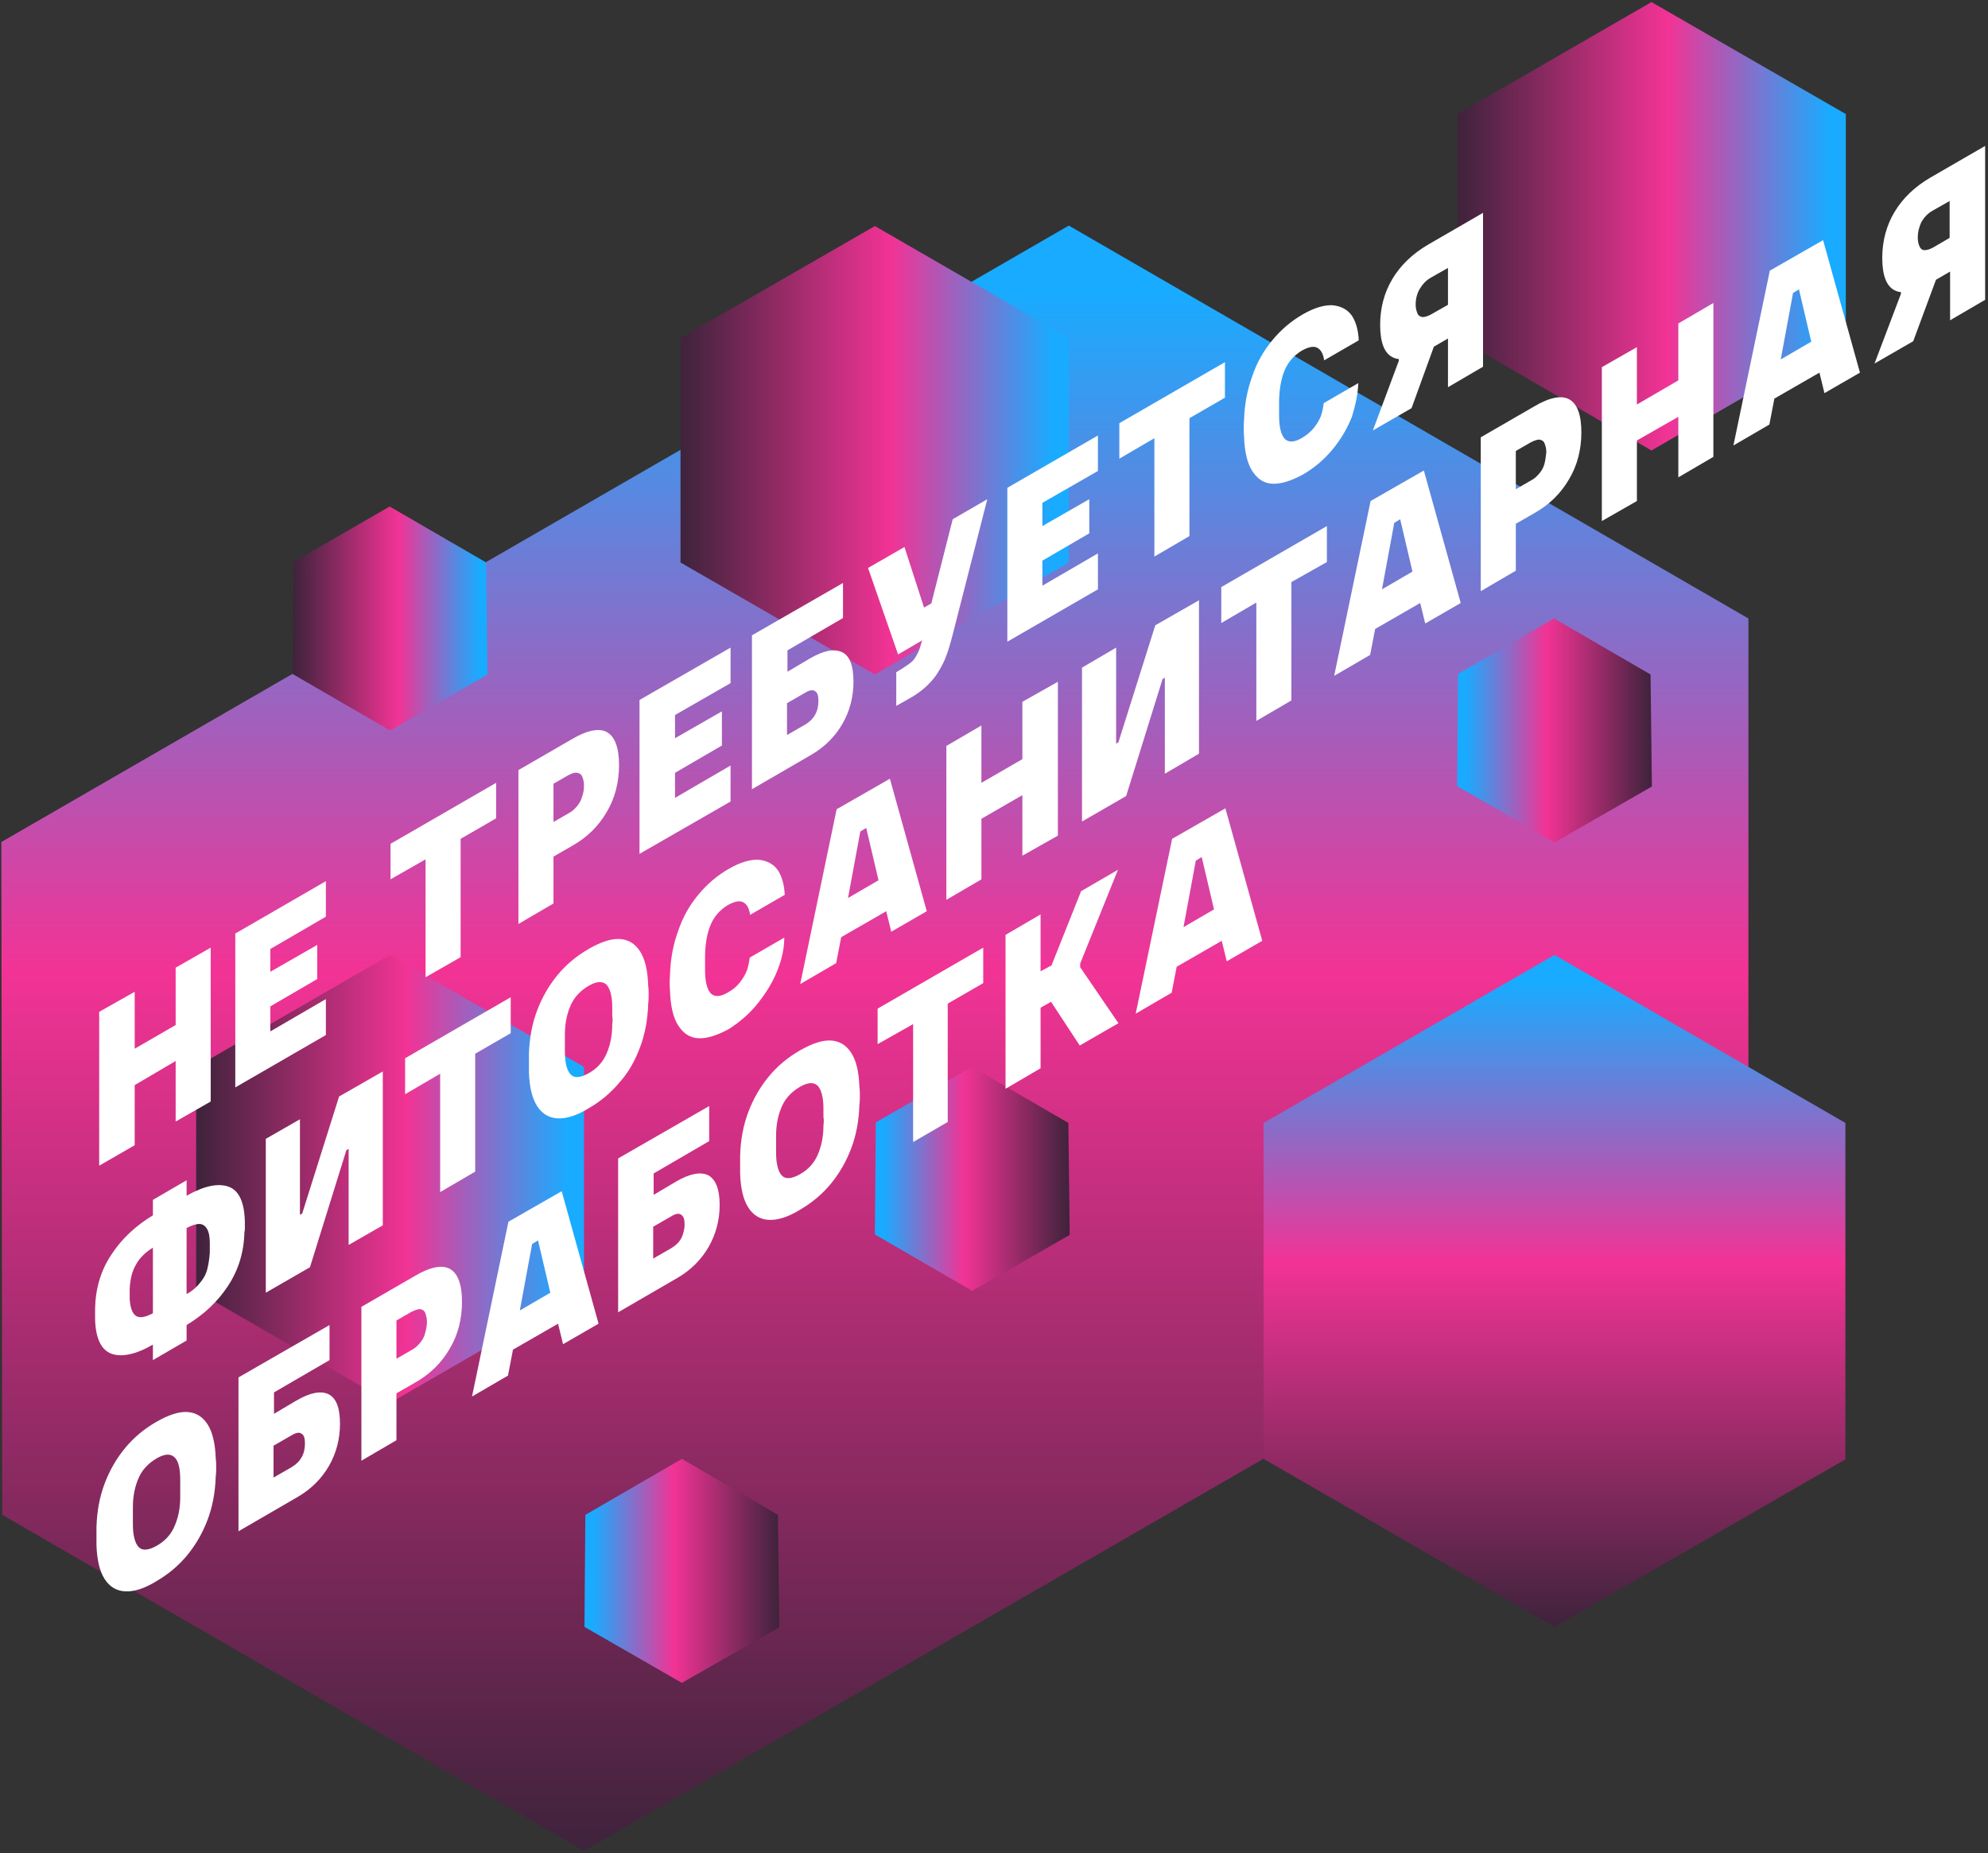
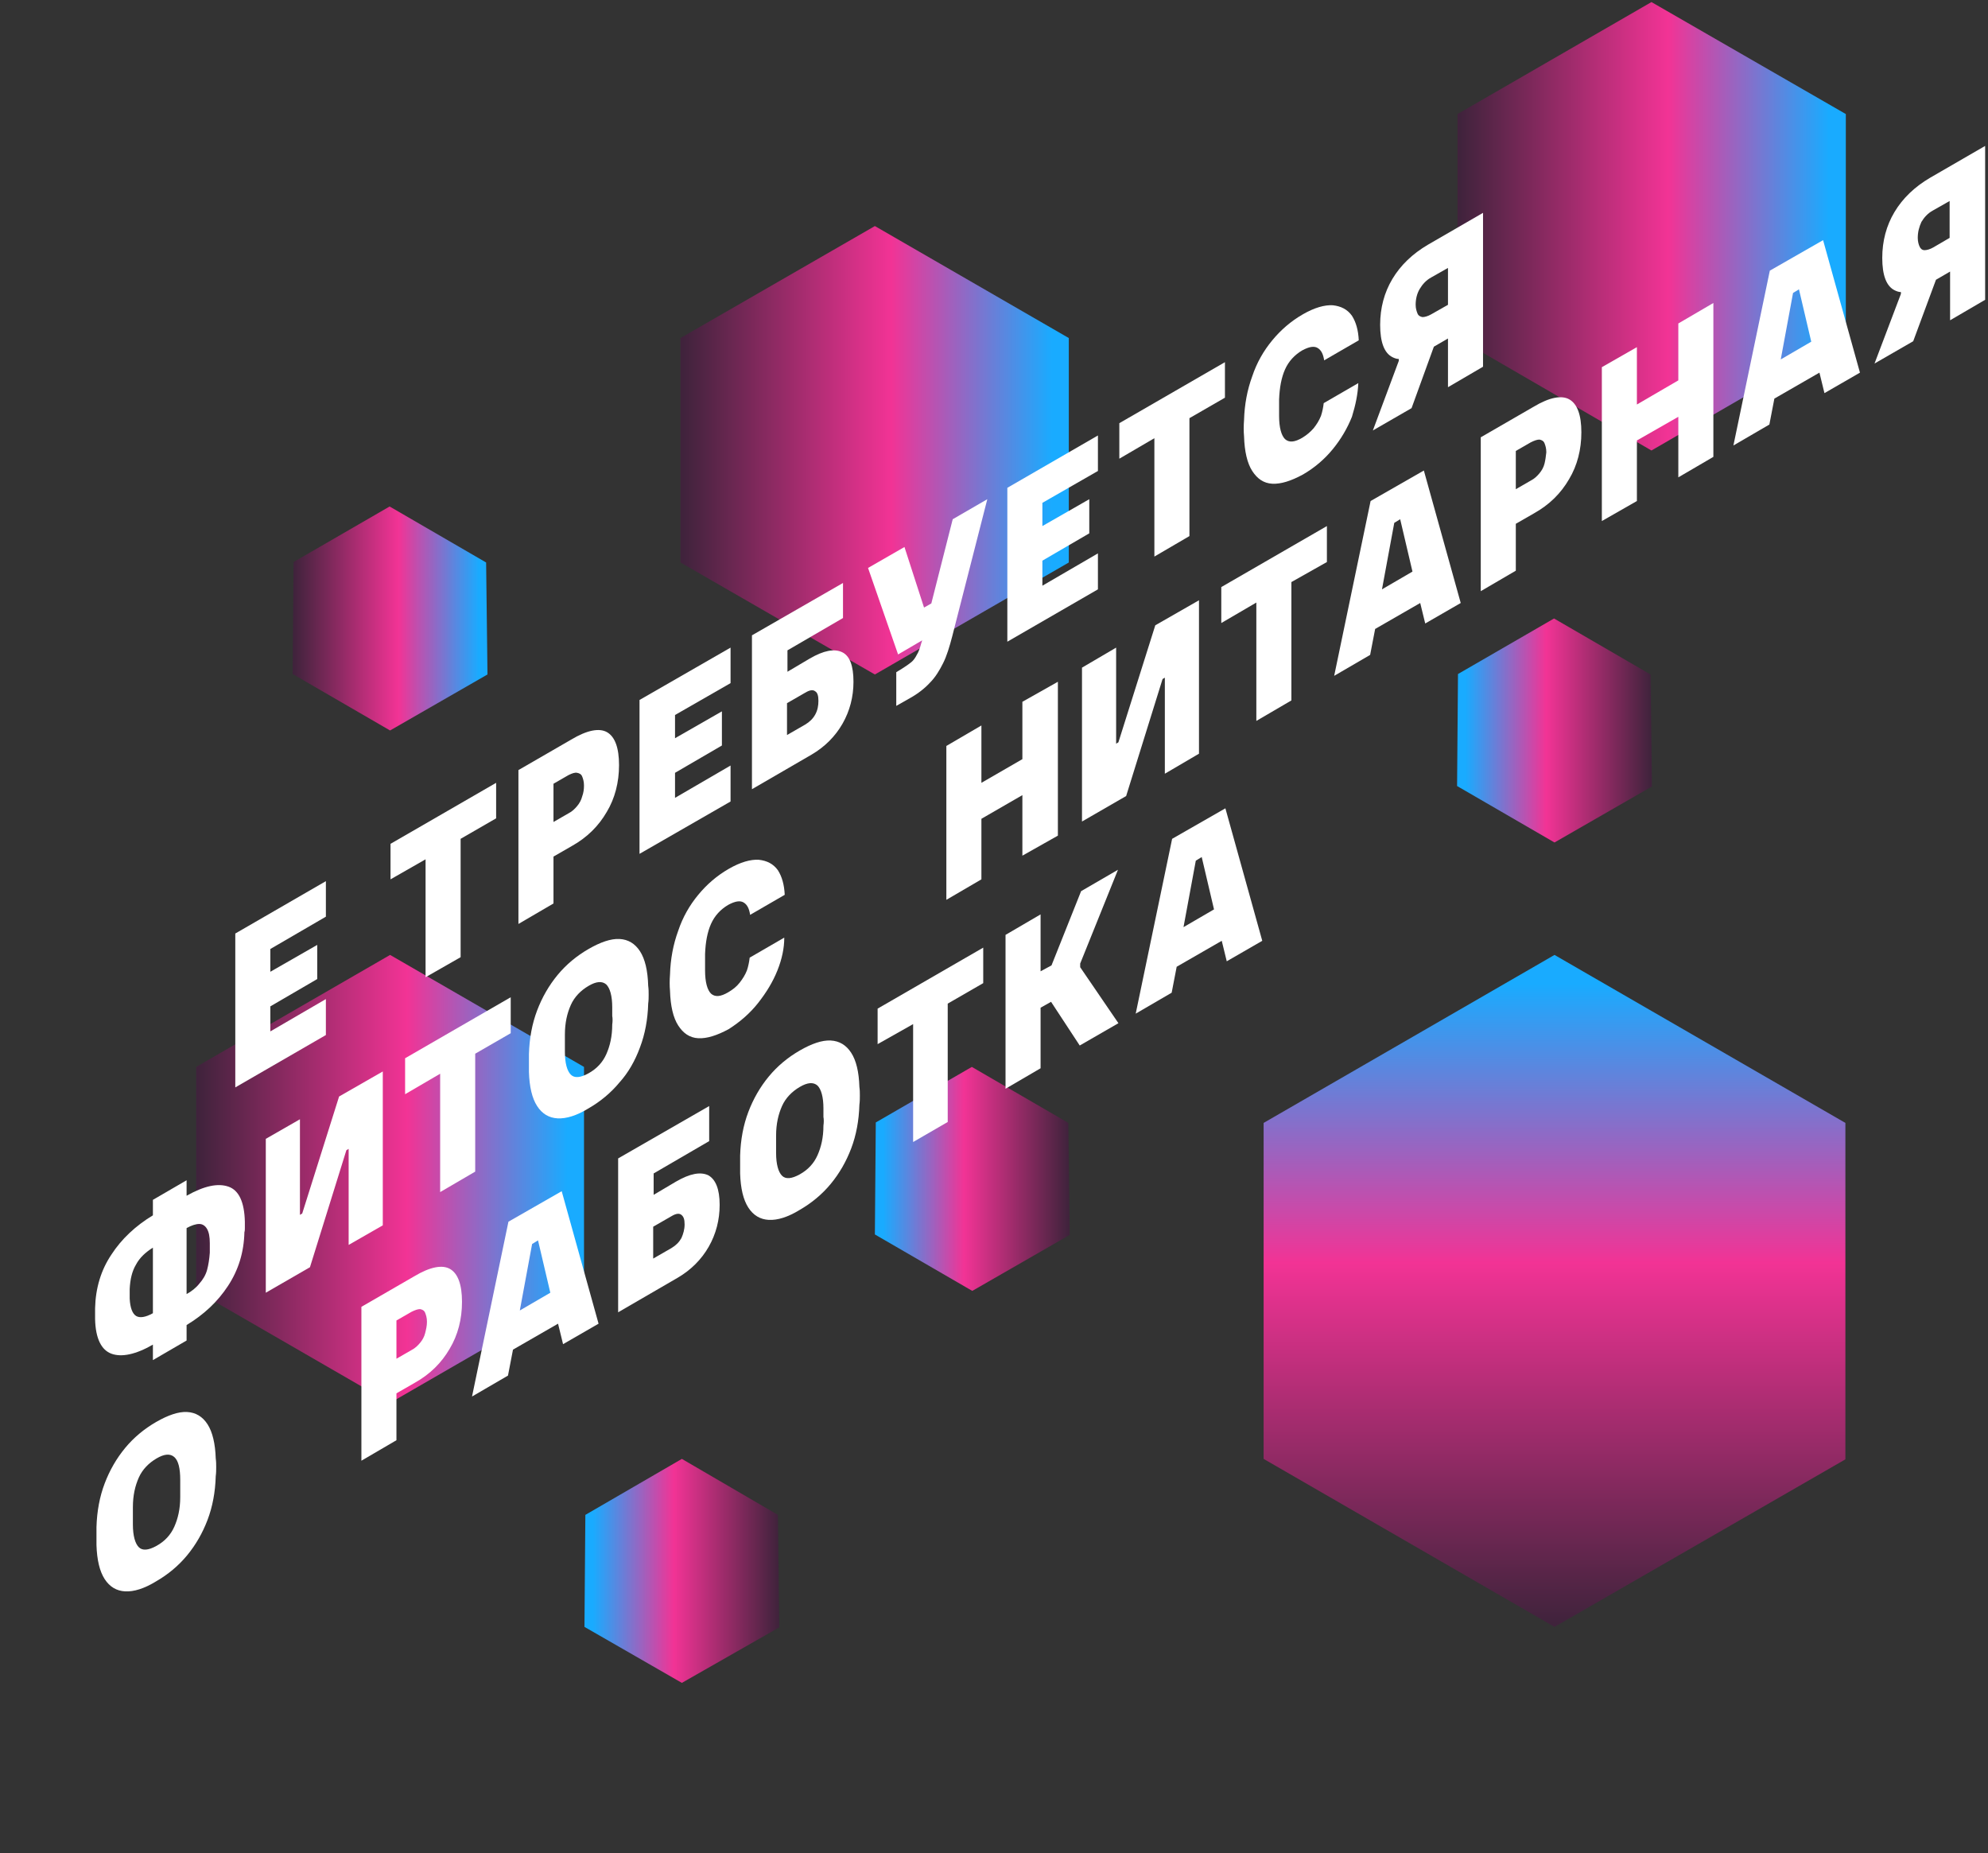
<svg xmlns="http://www.w3.org/2000/svg" width="648" height="604" viewBox="0 0 648 604" fill="none">
  <rect x="0" y="0" width="648" height="604" fill="#333333" stroke="none" />
-   <path d="M190.358 603.243L0.728 493.739L0.432 274.433L348.382 73.527L569.913 201.579V384.234L190.358 603.243Z" fill="url(#paint0_linear)" />
  <path d="M538.3 0.672L475.09 37.173V110.176L538.3 146.826L601.658 110.176V37.173L538.3 0.672Z" fill="url(#paint1_linear)" />
  <path d="M285.171 73.676L221.812 110.177V183.328L285.171 219.83L348.38 183.328V110.177L285.171 73.676Z" fill="url(#paint2_linear)" />
  <path d="M127.151 311.231L63.941 347.733V420.736L127.151 457.237L190.361 420.736V347.733L127.151 311.231Z" fill="url(#paint3_linear)" />
  <path d="M475.24 219.682L506.548 201.58L538.005 219.831L538.45 256.332L506.697 274.583L474.943 256.184L475.24 219.682Z" fill="url(#paint4_linear)" />
  <path d="M95.689 183.178L126.997 165.075L158.454 183.326L158.899 219.827L127.146 238.078L95.393 219.679L95.689 183.178Z" fill="url(#paint5_linear)" />
  <path d="M285.467 365.833L316.775 347.73L348.231 365.981L348.676 402.483L316.923 420.733L285.17 402.334L285.467 365.833Z" fill="url(#paint6_linear)" />
  <path d="M190.803 493.737L222.259 475.486L253.567 493.737L254.012 530.387L222.259 548.489L190.506 530.238L190.803 493.737Z" fill="url(#paint7_linear)" />
-   <path d="M43.904 353.664L57.258 345.8V365.535L68.683 359.006V308.854L57.258 315.382V334.078L43.904 341.794V323.246L32.33 329.775V379.927L43.904 373.25V353.664Z" fill="white" />
  <path d="M106.223 325.623L88.121 336.158V327.997L103.404 319.094V307.966L88.121 316.72V309.301L106.223 298.766V287.192L76.695 304.256V354.408L106.223 337.345V325.623Z" fill="white" />
  <path d="M138.718 318.5L150.143 311.971V273.392L161.717 266.715V255.142L127.293 275.024V286.598L138.718 280.069V318.5Z" fill="white" />
  <path d="M180.412 279.18L186.347 275.767C191.392 272.948 195.101 269.238 197.772 264.638C200.443 260.187 201.778 254.994 201.778 249.355C201.778 243.717 200.443 240.156 197.92 238.672C195.398 237.188 191.392 237.93 186.198 241.046L168.986 250.988V301.14L180.412 294.463V279.18ZM188.127 251.878C188.869 252.026 189.463 252.323 189.759 253.065C190.056 253.807 190.353 254.697 190.353 256.032C190.353 257.22 190.205 258.407 189.759 259.594C189.463 260.781 188.869 261.819 188.127 262.71C187.385 263.6 186.495 264.49 185.308 265.084L180.412 267.903V255.439L185.308 252.62C186.495 252.026 187.385 251.729 188.127 251.878Z" fill="white" />
  <path d="M238.129 249.506L220.027 260.04V251.88L235.31 242.977V231.848L220.027 240.603V233.035L238.129 222.649V211.075L208.453 228.139V278.291L238.129 261.228V249.506Z" fill="white" />
  <path d="M274.633 235.853C277.007 231.699 278.194 227.099 278.194 222.202C278.194 217.009 277.007 213.745 274.485 212.558C271.962 211.371 268.549 211.964 263.95 214.635L256.679 218.938V211.964L274.781 201.429V190.004L245.105 207.068V257.22L264.543 245.943C268.846 243.421 272.259 240.008 274.633 235.853ZM262.466 236.15L256.531 239.563V229.176L262.466 225.763C263.95 224.873 264.988 224.725 265.73 225.318C266.472 225.763 266.769 226.802 266.769 228.434C266.769 230.066 266.472 231.55 265.73 232.886C264.988 234.221 263.95 235.26 262.466 236.15Z" fill="white" />
  <path d="M300.601 208.7L300.304 209.59C299.859 211.222 299.414 212.558 298.82 213.448C298.375 214.338 297.781 215.229 297.039 215.822C296.298 216.416 295.259 217.157 294.072 217.899L292.143 219.086V230.067L296.594 227.544C299.265 226.06 301.491 224.28 303.123 222.499C304.904 220.719 306.239 218.493 307.426 216.119C308.613 213.745 309.503 210.777 310.394 207.364L321.819 162.702L310.542 169.231L303.568 196.681L301.194 198.017L294.814 178.282L282.943 185.107L292.736 213.3L300.601 208.7Z" fill="white" />
  <path d="M357.875 180.359L339.773 190.894V182.733L355.056 173.83V162.702L339.773 171.456V163.889L357.875 153.502V141.929L328.348 158.992V209.145L357.875 192.081V180.359Z" fill="white" />
  <path d="M376.277 181.399L387.702 174.722V136.292L399.276 129.615V118.041L364.852 137.924V149.498L376.277 142.82V181.399Z" fill="white" />
  <path d="M442.747 124.864L431.47 131.393C431.322 132.728 431.025 134.212 430.58 135.548C429.987 137.031 429.245 138.218 428.206 139.554C427.167 140.741 425.98 141.78 424.496 142.67C421.974 144.154 420.193 144.302 418.858 143.115C417.671 141.928 416.929 139.406 416.929 135.548C416.929 134.657 416.929 133.767 416.929 132.877C416.929 131.987 416.929 131.096 416.929 130.206C417.077 126.348 417.671 123.084 418.858 120.413C420.045 117.742 421.974 115.665 424.496 114.181C426.722 112.994 428.354 112.697 429.541 113.439C430.728 114.181 431.322 115.516 431.619 117.445L442.896 110.917C442.747 107.652 442.005 104.981 440.67 102.904C439.186 100.827 437.109 99.788 434.438 99.491C431.767 99.343 428.503 100.233 424.645 102.459C420.787 104.685 417.523 107.504 414.703 110.917C411.884 114.329 409.658 118.187 408.175 122.639C406.543 127.09 405.652 131.838 405.504 136.883C405.355 138.812 405.355 140.593 405.504 142.225C405.652 147.121 406.543 150.979 408.175 153.502C409.807 156.024 411.884 157.508 414.703 157.656C417.523 157.805 420.787 156.766 424.645 154.689C428.503 152.463 431.767 149.644 434.438 146.379C437.109 143.115 439.186 139.554 440.67 135.844C441.857 131.987 442.599 128.425 442.747 124.864Z" fill="white" />
  <path d="M447.494 140.296L460.106 133.025L467.377 112.994L471.977 110.323V126.2L483.402 119.522V69.37L465.448 79.757C460.403 82.724 456.545 86.434 453.874 90.885C451.204 95.337 449.868 100.381 449.868 105.872C449.868 111.51 451.204 115.071 453.874 116.406C454.468 116.703 455.21 117 455.952 117V117.594L447.494 140.296ZM462.777 94.15C463.668 92.666 464.855 91.33 466.487 90.44L471.977 87.324V99.343L466.487 102.459C465.448 103.052 464.409 103.349 463.668 103.349C462.926 103.201 462.332 102.904 462.035 102.162C461.739 101.42 461.442 100.53 461.442 99.343C461.442 97.414 461.887 95.633 462.777 94.15Z" fill="white" />
  <path d="M79.813 400.259C79.813 399.813 79.813 399.517 79.813 399.22C79.813 399.072 79.813 398.923 79.813 398.775C79.813 398.626 79.813 398.478 79.813 398.181C79.665 391.801 77.884 387.943 74.471 386.756C71.059 385.569 66.607 386.459 60.82 389.724V384.679L49.84 391.059V396.104C44.202 399.517 39.602 403.82 36.338 408.865C32.925 413.91 31.145 419.845 30.996 426.373C30.996 426.967 30.996 427.56 30.996 428.154C30.996 428.748 30.996 429.341 30.996 429.935C31.145 436.315 33.073 440.024 36.338 441.211C39.602 442.398 44.202 441.508 49.84 438.244V443.289L60.82 436.908V431.863C66.459 428.451 70.91 424.296 74.323 419.103C77.736 413.91 79.516 408.123 79.665 401.594C79.813 401.149 79.813 400.704 79.813 400.259ZM49.84 428.006C47.466 429.341 45.537 429.638 44.35 428.896C43.163 428.154 42.421 426.225 42.273 423.257C42.273 422.664 42.273 422.219 42.273 421.774C42.273 421.328 42.273 420.735 42.273 420.141C42.421 417.026 43.015 414.355 44.35 412.129C45.537 409.903 47.466 408.123 49.84 406.639V428.006ZM68.388 407.232C68.388 407.381 68.388 407.529 68.388 407.678C68.388 407.826 68.388 407.974 68.388 408.271C68.239 410.348 67.943 412.277 67.498 413.91C67.052 415.542 66.162 417.026 64.975 418.361C63.936 419.696 62.453 420.883 60.82 421.774V400.259C62.453 399.368 63.788 398.923 64.975 398.923C66.014 398.923 66.904 399.517 67.498 400.555C68.091 401.594 68.388 403.078 68.388 405.155C68.388 405.749 68.388 406.342 68.388 406.639C68.388 406.936 68.388 406.936 68.388 407.232Z" fill="white" />
  <path d="M124.772 399.367V349.215L110.528 357.376L98.509 395.509L97.767 395.954V364.795L86.639 371.175V421.327L101.032 413.018L112.902 374.885L113.644 374.439V405.748L124.772 399.367Z" fill="white" />
  <path d="M154.895 381.857V343.426L166.469 336.749V325.027L132.045 344.91V356.632L143.47 349.955V388.534L154.895 381.857Z" fill="white" />
  <path d="M208.613 341.351C210.245 337.048 211.135 332.3 211.284 327.107C211.432 326.068 211.432 325.029 211.432 324.139C211.432 323.249 211.432 322.359 211.284 321.32C211.135 316.275 210.245 312.566 208.613 310.043C206.981 307.521 204.755 306.185 201.936 306.037C199.117 305.888 195.704 307.075 191.846 309.301C187.988 311.527 184.575 314.346 181.756 317.759C178.937 321.172 176.711 325.029 175.079 329.332C173.447 333.635 172.557 338.384 172.408 343.577C172.408 344.467 172.408 345.506 172.408 346.396C172.408 347.286 172.408 348.325 172.408 349.364C172.557 354.26 173.447 357.97 175.079 360.492C176.711 363.015 178.937 364.35 181.756 364.498C184.575 364.647 187.988 363.608 191.846 361.234C195.704 359.008 199.117 356.189 201.936 352.776C204.755 349.66 206.981 345.803 208.613 341.351ZM199.562 333.932C199.562 337.79 198.82 340.906 197.633 343.577C196.446 346.248 194.517 348.325 191.846 349.809C189.175 351.293 187.246 351.441 186.059 350.254C184.872 349.067 184.13 346.544 184.13 342.835C184.13 341.796 184.13 340.906 184.13 340.016C184.13 339.125 184.13 338.087 184.13 337.197C184.13 333.339 184.872 330.223 186.059 327.552C187.246 324.881 189.323 322.804 191.846 321.32C194.368 319.836 196.297 319.688 197.633 320.875C198.82 322.062 199.562 324.584 199.562 328.294C199.562 329.332 199.562 330.223 199.562 331.113C199.71 331.855 199.71 332.894 199.562 333.932Z" fill="white" />
  <path d="M247.18 326.808C249.851 323.395 251.928 319.983 253.412 316.273C254.896 312.564 255.638 309.003 255.638 305.59L244.361 312.119C244.213 313.454 243.916 314.938 243.471 316.273C242.877 317.757 242.135 318.944 241.097 320.279C240.058 321.615 238.871 322.505 237.387 323.395C234.865 324.879 233.084 325.028 231.749 323.841C230.562 322.654 229.82 320.131 229.82 316.273C229.82 315.383 229.82 314.493 229.82 313.602C229.82 312.712 229.82 311.822 229.82 310.932C229.968 307.074 230.562 303.809 231.749 301.139C232.936 298.468 234.865 296.39 237.387 294.907C239.613 293.72 241.245 293.423 242.432 294.165C243.619 294.907 244.213 296.242 244.509 298.171L255.786 291.642C255.638 288.378 254.896 285.707 253.56 283.63C252.077 281.552 249.999 280.514 247.329 280.217C244.658 280.069 241.393 280.959 237.535 283.185C233.678 285.41 230.413 288.229 227.594 291.642C224.775 295.055 222.549 298.913 221.065 303.364C219.433 307.816 218.543 312.564 218.394 317.609C218.246 319.538 218.246 321.318 218.394 322.95C218.543 327.847 219.433 331.705 221.065 334.227C222.698 336.75 224.775 338.233 227.594 338.382C230.413 338.53 233.678 337.492 237.535 335.414C241.245 333.04 244.509 330.221 247.18 326.808Z" fill="white" />
-   <path d="M272.706 263.749L260.836 320.727L272.558 313.901L274.19 305.444L288.88 296.986L290.512 303.663L302.085 296.986L290.067 253.808L272.706 263.749ZM282.351 269.833L286.357 286.896L276.416 292.683L280.422 271.02L282.351 269.833Z" fill="white" />
  <path d="M344.824 272.354V222.202L333.25 228.731V247.427L319.896 255.142V236.447L308.471 243.124V293.276L319.896 286.599V266.864L333.25 259.149V278.883L344.824 272.354Z" fill="white" />
  <path d="M379.687 220.866V252.174L390.815 245.646V195.642L376.571 203.802L364.552 241.936L363.81 242.381V211.073L352.682 217.602V267.754L367.074 259.445L378.945 221.311L379.687 220.866Z" fill="white" />
  <path d="M398.086 203.062L409.511 196.385V234.964L420.936 228.286V189.708L432.51 183.179V171.457L398.086 191.34V203.062Z" fill="white" />
  <path d="M446.753 163.295L434.883 220.273L446.605 213.447L448.237 204.99L462.927 196.532L464.559 203.209L476.132 196.532L464.114 153.354L446.753 163.295ZM456.398 169.23L460.404 186.294L450.463 192.081L454.469 170.417L456.398 169.23Z" fill="white" />
  <path d="M511.598 130.209C509.076 128.725 505.069 129.467 499.876 132.583L482.664 142.525V192.677L494.089 186V170.717L500.025 167.304C505.069 164.485 508.779 160.775 511.45 156.176C514.121 151.724 515.456 146.531 515.456 140.892C515.456 135.254 514.121 131.693 511.598 130.209ZM503.437 151.131C503.14 152.318 502.547 153.356 501.805 154.247C501.063 155.137 500.173 156.027 498.986 156.621L494.089 159.44V146.976L498.986 144.157C500.173 143.563 501.063 143.267 501.805 143.267C502.547 143.415 503.14 143.712 503.437 144.454C503.734 145.195 504.031 146.086 504.031 147.421C503.882 148.757 503.734 149.944 503.437 151.131Z" fill="white" />
  <path d="M547.059 123.975L533.556 131.839V113.143L522.131 119.672V169.824L533.556 163.295V143.561L547.059 135.845V155.579L558.484 148.902V98.75L547.059 105.427V123.975Z" fill="white" />
  <path d="M576.884 88.215L565.014 145.193L576.736 138.367L578.368 129.91L593.057 121.452L594.69 128.129L606.263 121.452L594.244 78.273L576.884 88.215ZM586.38 94.298L590.387 111.362L580.445 117.149L584.451 95.486L586.38 94.298Z" fill="white" />
  <path d="M629.112 57.945C624.067 60.913 620.209 64.622 617.538 69.074C614.868 73.525 613.532 78.57 613.532 84.06C613.532 89.698 614.868 93.26 617.538 94.595C618.132 94.892 618.874 95.189 619.616 95.189V95.782L611.01 118.484L623.622 111.213L631.041 91.182L635.641 88.511V104.388L647.066 97.711V47.559L629.112 57.945ZM630.151 80.647C629.112 81.241 628.073 81.537 627.332 81.537C626.59 81.537 625.996 81.092 625.699 80.35C625.403 79.757 625.106 78.718 625.106 77.531C625.106 75.602 625.551 73.97 626.293 72.338C627.183 70.854 628.37 69.519 630.002 68.629L635.492 65.513V77.531L630.151 80.647Z" fill="white" />
  <path d="M67.65 464.208C66.018 461.686 63.792 460.35 60.973 460.202C58.154 460.053 54.741 461.241 50.883 463.466C47.025 465.692 43.612 468.511 40.793 471.924C37.974 475.337 35.748 479.194 34.116 483.497C32.484 487.8 31.594 492.549 31.445 497.742C31.445 498.632 31.445 499.671 31.445 500.561C31.445 501.451 31.445 502.49 31.445 503.529C31.594 508.425 32.484 512.135 34.116 514.657C35.748 517.18 37.974 518.515 40.793 518.663C43.612 518.812 47.025 517.773 50.883 515.399C54.741 513.173 58.154 510.354 60.973 506.941C63.792 503.529 66.018 499.671 67.65 495.368C69.282 491.065 70.172 486.317 70.321 481.123C70.469 480.085 70.469 479.046 70.469 478.156C70.469 477.266 70.469 476.375 70.321 475.337C70.172 470.588 69.282 466.731 67.65 464.208ZM58.747 487.949C58.747 491.807 58.005 494.923 56.818 497.594C55.631 500.264 53.702 502.342 51.031 503.825C48.361 505.309 46.432 505.458 45.245 504.271C44.058 503.084 43.316 500.561 43.316 496.852C43.316 495.813 43.316 494.923 43.316 494.032C43.316 493.142 43.316 492.103 43.316 491.213C43.316 487.355 44.058 484.239 45.245 481.569C46.432 478.898 48.509 476.82 51.031 475.337C53.554 473.853 55.483 473.704 56.818 474.891C58.154 476.078 58.747 478.601 58.747 482.31C58.747 483.349 58.747 484.239 58.747 485.13C58.747 486.02 58.747 486.91 58.747 487.949Z" fill="white" />
-   <path d="M107.114 454.416C104.591 453.229 101.178 453.823 96.579 456.493L89.308 460.796V453.822L107.41 443.288V431.862L77.734 448.926V499.078L97.172 487.801C101.475 485.279 104.888 481.866 107.262 477.712C109.636 473.557 110.823 468.957 110.823 464.061C110.823 458.867 109.636 455.751 107.114 454.416ZM98.359 474.892C97.617 476.228 96.579 477.266 95.095 478.157L89.16 481.57V471.183L95.095 467.77C96.579 466.88 97.617 466.732 98.359 467.325C99.101 467.77 99.398 468.809 99.398 470.441C99.398 472.073 99.101 473.557 98.359 474.892Z" fill="white" />
  <path d="M146.733 413.611C144.21 412.128 140.204 412.87 135.011 415.986L117.799 425.927V476.079L129.224 469.402V454.119L135.159 450.706C140.204 447.887 143.914 444.178 146.584 439.578C149.255 435.127 150.591 429.933 150.591 424.295C150.591 418.656 149.255 415.095 146.733 413.611ZM138.572 434.533C138.275 435.72 137.682 436.759 136.94 437.649C136.198 438.539 135.308 439.43 134.121 440.023L129.224 442.842V430.378L134.121 427.559C135.308 426.966 136.198 426.669 136.94 426.669C137.682 426.817 138.275 427.114 138.572 427.856C138.869 428.598 139.166 429.488 139.166 430.824C139.166 432.159 138.869 433.346 138.572 434.533Z" fill="white" />
  <path d="M165.728 398.183L153.857 455.16L165.579 448.335L167.212 439.877L181.901 431.42L183.533 438.097L195.107 431.42L183.088 388.241L165.728 398.183ZM175.372 404.266L179.379 421.33L169.437 427.117L173.444 405.453L175.372 404.266Z" fill="white" />
  <path d="M230.866 383.045C228.343 381.858 224.93 382.451 220.331 385.122L213.06 389.425V382.451L231.162 371.916V360.491L201.486 377.555V427.707L220.924 416.43C225.227 413.908 228.64 410.495 231.014 406.341C233.388 402.186 234.575 397.586 234.575 392.69C234.575 387.496 233.24 384.38 230.866 383.045ZM222.111 403.521C221.369 404.857 220.331 405.895 218.847 406.786L212.912 410.198V399.812L218.847 396.399C220.331 395.509 221.369 395.36 222.111 395.954C222.853 396.547 223.15 397.438 223.15 399.07C223.15 400.702 222.705 402.186 222.111 403.521Z" fill="white" />
  <path d="M277.455 343.131C275.822 340.609 273.597 339.273 270.778 339.125C267.958 338.976 264.546 340.163 260.688 342.389C256.83 344.615 253.417 347.434 250.598 350.847C247.779 354.259 245.553 358.117 243.921 362.42C242.289 366.723 241.398 371.471 241.25 376.665C241.25 377.555 241.25 378.594 241.25 379.484C241.25 380.374 241.25 381.413 241.25 382.452C241.398 387.348 242.289 391.058 243.921 393.58C245.553 396.103 247.779 397.438 250.598 397.586C253.417 397.735 256.83 396.696 260.688 394.322C264.546 392.096 267.958 389.277 270.778 385.864C273.597 382.452 275.822 378.594 277.455 374.291C279.087 369.988 279.977 365.24 280.125 360.046C280.274 359.008 280.274 357.969 280.274 357.079C280.274 356.188 280.274 355.298 280.125 354.259C279.977 349.363 279.087 345.653 277.455 343.131ZM268.403 366.872C268.403 370.73 267.662 373.846 266.475 376.516C265.288 379.187 263.359 381.265 260.688 382.748C258.017 384.232 256.088 384.381 254.901 383.193C253.714 382.006 252.972 379.484 252.972 375.775C252.972 374.736 252.972 373.846 252.972 372.955C252.972 372.065 252.972 371.026 252.972 370.136C252.972 366.278 253.714 363.162 254.901 360.491C256.088 357.821 258.165 355.743 260.688 354.259C263.21 352.776 265.139 352.627 266.475 353.814C267.662 355.001 268.403 357.524 268.403 361.233C268.403 362.272 268.403 363.162 268.403 364.052C268.552 364.794 268.552 365.833 268.403 366.872Z" fill="white" />
  <path d="M286.064 340.31L297.638 333.781V372.212L308.915 365.683V327.104L320.489 320.427V308.854L286.064 328.736V340.31Z" fill="white" />
  <path d="M352.092 314.048L364.408 283.481L352.389 290.455L342.744 314.641L339.183 316.57V298.023L327.758 304.7V354.852L339.183 348.175V328.44L342.596 326.512L351.944 340.756L364.556 333.485L352.092 315.235V314.048Z" fill="white" />
  <path d="M382.062 273.393L370.191 330.37L381.913 323.545L383.546 315.087L398.235 306.63L399.867 313.307L411.441 306.63L399.422 263.451L382.062 273.393ZM391.706 279.328L395.713 296.391L385.771 302.178L389.778 280.515L391.706 279.328Z" fill="white" />
  <path d="M506.701 311.231L411.887 365.984V475.488L506.701 530.24L601.516 475.636V365.984L506.701 311.231Z" fill="url(#paint8_linear)" />
  <defs>
    <linearGradient id="paint0_linear" x1="285.144" y1="96.367" x2="285.144" y2="600.084" gradientUnits="userSpaceOnUse">
      <stop stop-color="#19ABFF" />
      <stop offset="0.436" stop-color="#F23395" />
      <stop offset="1" stop-color="#40233C" />
    </linearGradient>
    <linearGradient id="paint1_linear" x1="596.149" y1="73.715" x2="475.839" y2="73.715" gradientUnits="userSpaceOnUse">
      <stop stop-color="#19ABFF" />
      <stop offset="0.436" stop-color="#F23395" />
      <stop offset="1" stop-color="#40233C" />
    </linearGradient>
    <linearGradient id="paint2_linear" x1="342.958" y1="146.758" x2="222.648" y2="146.758" gradientUnits="userSpaceOnUse">
      <stop stop-color="#19ABFF" />
      <stop offset="0.436" stop-color="#F23395" />
      <stop offset="1" stop-color="#40233C" />
    </linearGradient>
    <linearGradient id="paint3_linear" x1="184.991" y1="384.213" x2="64.681" y2="384.213" gradientUnits="userSpaceOnUse">
      <stop stop-color="#19ABFF" />
      <stop offset="0.436" stop-color="#F23395" />
      <stop offset="1" stop-color="#40233C" />
    </linearGradient>
    <linearGradient id="paint4_linear" x1="477.696" y1="238.063" x2="538.067" y2="238.063" gradientUnits="userSpaceOnUse">
      <stop stop-color="#19ABFF" />
      <stop offset="0.436" stop-color="#F23395" />
      <stop offset="1" stop-color="#40233C" />
    </linearGradient>
    <linearGradient id="paint5_linear" x1="156.18" y1="201.537" x2="95.809" y2="201.537" gradientUnits="userSpaceOnUse">
      <stop stop-color="#19ABFF" />
      <stop offset="0.436" stop-color="#F23395" />
      <stop offset="1" stop-color="#40233C" />
    </linearGradient>
    <linearGradient id="paint6_linear" x1="287.929" y1="384.21" x2="348.3" y2="384.21" gradientUnits="userSpaceOnUse">
      <stop stop-color="#19ABFF" />
      <stop offset="0.436" stop-color="#F23395" />
      <stop offset="1" stop-color="#40233C" />
    </linearGradient>
    <linearGradient id="paint7_linear" x1="193.296" y1="512.036" x2="253.667" y2="512.036" gradientUnits="userSpaceOnUse">
      <stop stop-color="#19ABFF" />
      <stop offset="0.436" stop-color="#F23395" />
      <stop offset="1" stop-color="#40233C" />
    </linearGradient>
    <linearGradient id="paint8_linear" x1="506.712" y1="320.595" x2="506.712" y2="528.978" gradientUnits="userSpaceOnUse">
      <stop stop-color="#19ABFF" />
      <stop offset="0.436" stop-color="#F23395" />
      <stop offset="1" stop-color="#40233C" />
    </linearGradient>
  </defs>
</svg>